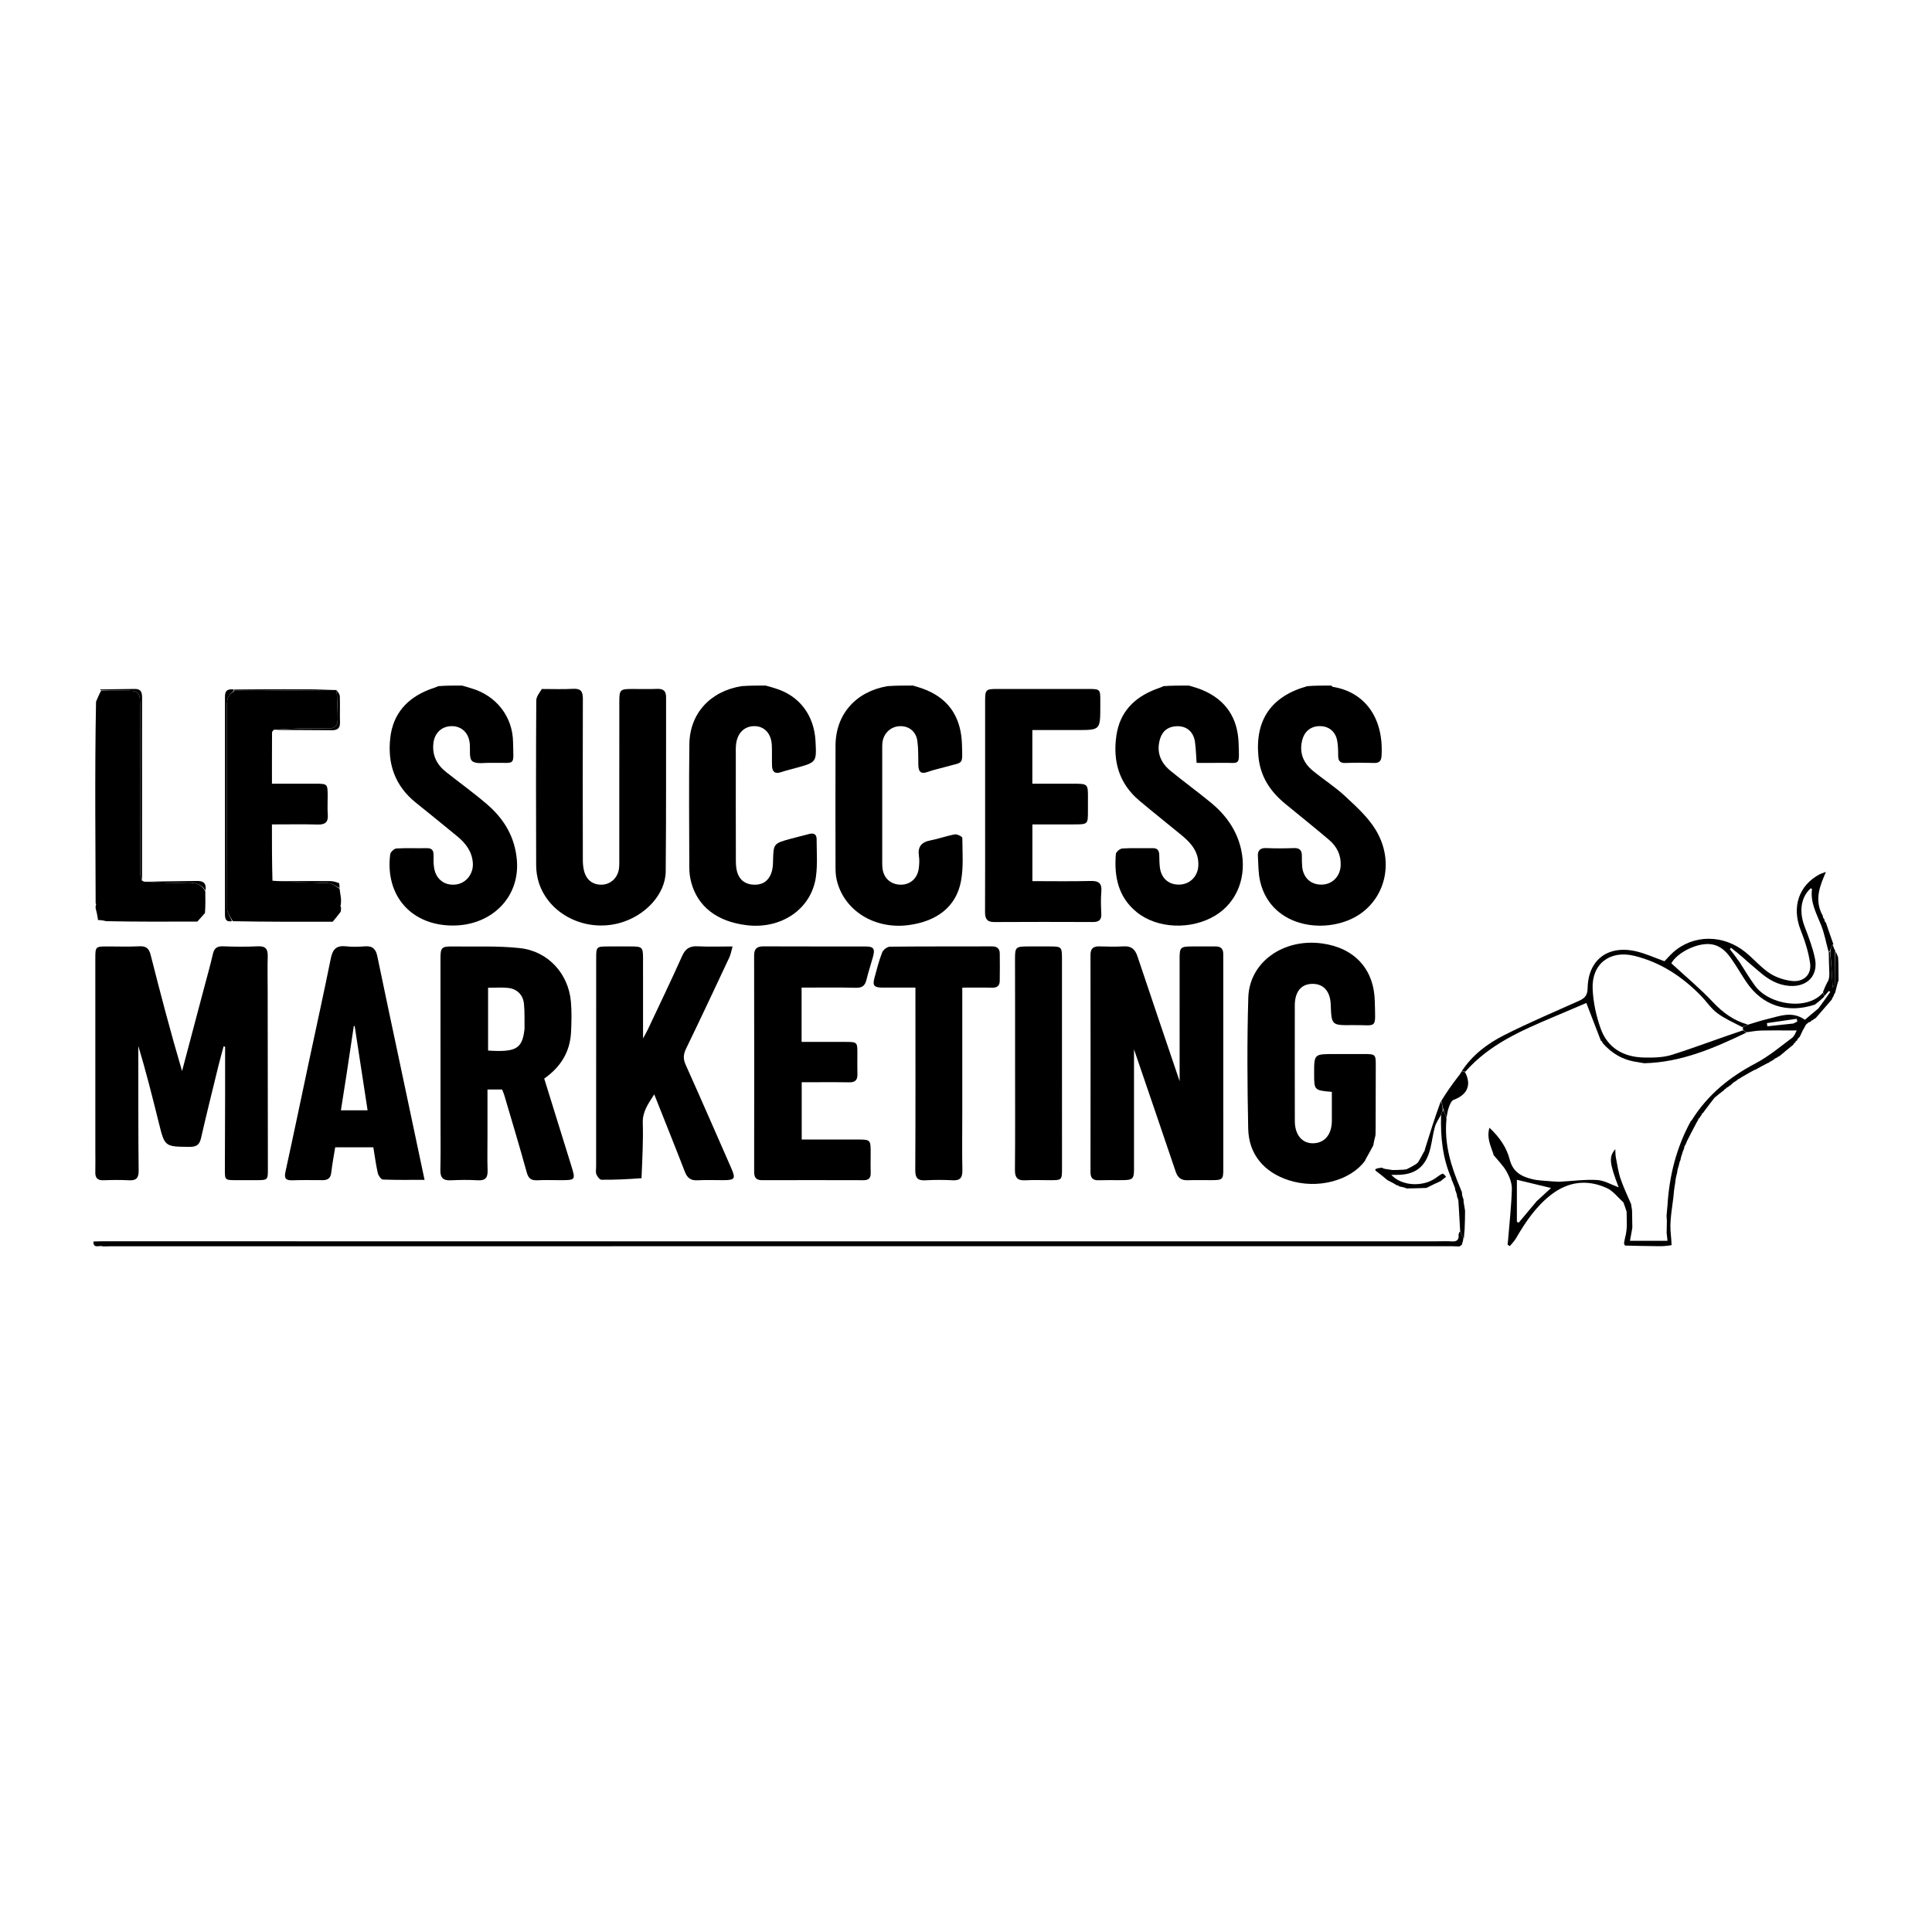
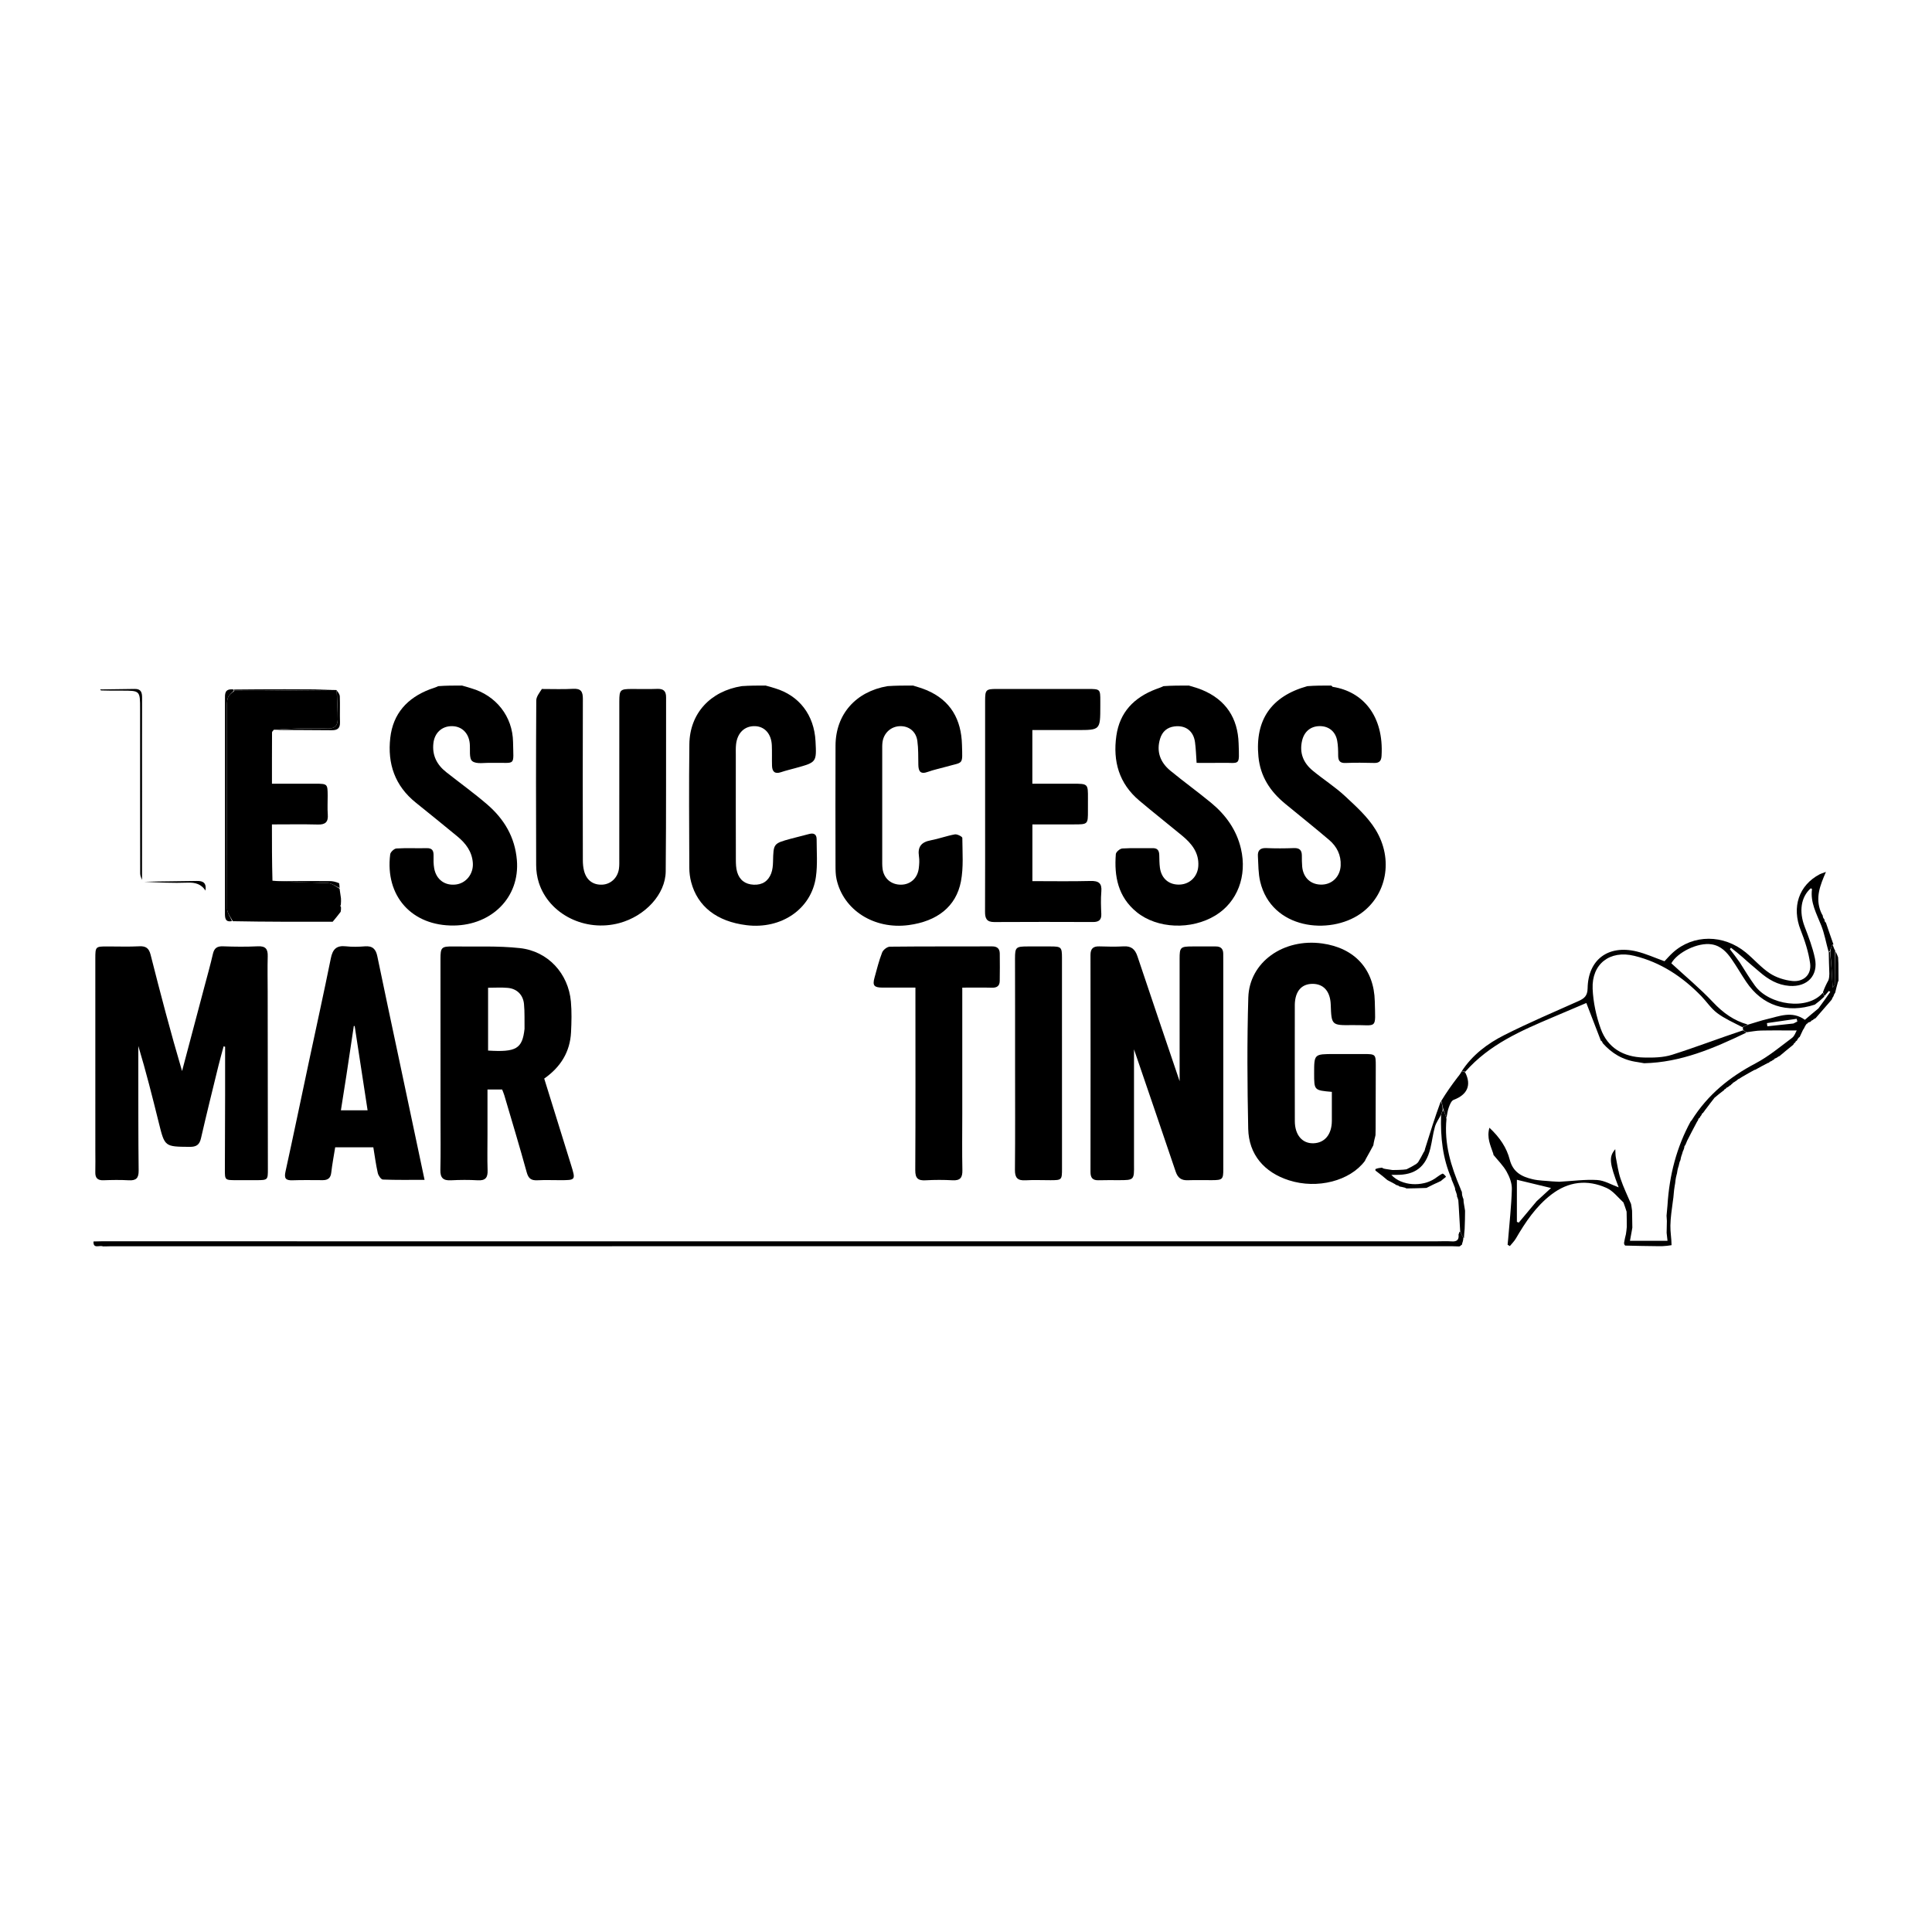
<svg xmlns="http://www.w3.org/2000/svg" xmlns:xlink="http://www.w3.org/1999/xlink" width="124px" height="124px" viewBox="0 0 124 124" version="1.1">
  <title>le-success-marketing</title>
  <defs>
    <path d="M0,0 L124,0 L124,124 L0,124 L0,0 Z" id="path-1" />
  </defs>
  <g id="le-success-marketing" stroke="none" fill="none" xlink:href="#path-1" fill-rule="evenodd" stroke-width="1">
    <g id="Layer_1" transform="translate(6, 44)" fill="color(display-p3 1.000 1.000 1.000)">
      <path d="M79.431,1.10116605e-07 C79.5,0.029 79.514,0.081 79.536,0.084 C81.471,0.38 82.826,1.944 82.671,4.513 C82.652,4.828 82.536,4.977 82.198,4.968 C81.587,4.952 80.973,4.944 80.363,4.97 C79.976,4.986 79.886,4.806 79.886,4.476 C79.886,4.166 79.88,3.851 79.825,3.547 C79.717,2.949 79.286,2.604 78.707,2.604 C78.129,2.605 77.708,2.948 77.571,3.536 C77.388,4.313 77.646,4.957 78.242,5.452 C78.923,6.017 79.682,6.496 80.327,7.096 C81.034,7.755 81.784,8.43 82.281,9.239 C83.463,11.16 82.996,13.47 81.317,14.645 C79.339,16.029 75.611,15.652 74.882,12.584 C74.757,12.056 74.766,11.495 74.735,10.948 C74.714,10.597 74.871,10.414 75.268,10.432 C75.86,10.457 76.455,10.455 77.048,10.432 C77.41,10.419 77.554,10.571 77.556,10.908 C77.557,11.146 77.555,11.385 77.577,11.622 C77.645,12.355 78.151,12.803 78.866,12.775 C79.528,12.748 80.014,12.24 80.047,11.555 C80.08,10.879 79.803,10.331 79.305,9.907 C78.378,9.119 77.426,8.359 76.486,7.586 C75.523,6.795 74.891,5.839 74.769,4.561 C74.544,2.212 75.586,0.685 77.909,0.039 C78.409,1.10116605e-07 78.894,1.10116605e-07 79.431,1.10116605e-07 Z" id="Path" fill-rule="nonzero" />
      <path d="M70.301,2.2023321e-07 C70.622,0.093 70.898,0.172 71.16,0.282 C72.689,0.92 73.445,2.096 73.497,3.706 C73.548,5.258 73.613,4.926 72.31,4.961 C71.831,4.974 71.351,4.963 70.801,4.963 C70.766,4.49 70.756,4.058 70.698,3.632 C70.599,2.908 70.085,2.531 69.376,2.623 C68.899,2.684 68.599,2.964 68.463,3.396 C68.202,4.225 68.463,4.926 69.115,5.464 C69.97,6.167 70.87,6.816 71.724,7.52 C72.67,8.3 73.363,9.259 73.646,10.469 C74.056,12.224 73.42,13.892 72.016,14.751 C70.461,15.702 68.269,15.615 66.949,14.537 C65.758,13.564 65.503,12.244 65.617,10.816 C65.628,10.681 65.881,10.466 66.032,10.457 C66.679,10.417 67.33,10.449 67.978,10.436 C68.304,10.429 68.395,10.602 68.404,10.878 C68.412,11.152 68.41,11.429 68.447,11.7 C68.546,12.407 69.054,12.816 69.749,12.773 C70.39,12.732 70.868,12.245 70.91,11.587 C70.964,10.724 70.481,10.137 69.864,9.628 C68.953,8.876 68.024,8.145 67.122,7.384 C65.819,6.285 65.419,4.858 65.65,3.226 C65.865,1.711 66.784,0.768 68.185,0.233 C68.34,0.173 68.5,0.129 68.67,0.039 C69.205,2.2023321e-07 69.727,2.2023321e-07 70.301,2.2023321e-07 Z" id="Path" fill-rule="nonzero" />
      <path d="M23.652,0 C23.885,0.059 24.065,0.123 24.247,0.176 C25.836,0.636 26.904,1.978 26.929,3.628 C26.954,5.229 27.132,4.929 25.652,4.963 C25.614,4.964 25.577,4.965 25.54,4.963 C25.118,4.941 24.58,5.064 24.311,4.852 C24.09,4.679 24.19,4.107 24.149,3.711 C24.08,3.038 23.631,2.606 22.998,2.606 C22.359,2.606 21.896,3.033 21.818,3.69 C21.724,4.474 22.037,5.084 22.645,5.562 C23.515,6.248 24.416,6.898 25.255,7.618 C26.354,8.562 27.052,9.721 27.175,11.211 C27.371,13.602 25.549,15.37 23.139,15.402 C20.433,15.439 18.704,13.511 19.044,10.83 C19.063,10.686 19.298,10.466 19.444,10.457 C20.09,10.417 20.742,10.453 21.39,10.437 C21.748,10.429 21.833,10.605 21.827,10.913 C21.822,11.187 21.819,11.467 21.868,11.735 C22,12.458 22.557,12.858 23.264,12.769 C23.918,12.687 24.394,12.086 24.348,11.392 C24.3,10.662 23.897,10.128 23.353,9.681 C22.468,8.955 21.582,8.231 20.689,7.516 C19.341,6.435 18.861,5.01 19.049,3.355 C19.225,1.804 20.138,0.796 21.59,0.241 C21.762,0.175 21.942,0.132 22.132,0.039 C22.63,0 23.115,0 23.652,0 Z" id="Path" fill-rule="nonzero" />
      <path d="M43.136,0 C43.373,0.059 43.558,0.12 43.744,0.176 C45.298,0.643 46.255,1.893 46.342,3.572 C46.412,4.922 46.412,4.922 45.087,5.289 C44.766,5.378 44.441,5.454 44.127,5.56 C43.726,5.695 43.562,5.521 43.55,5.151 C43.536,4.711 43.557,4.27 43.537,3.831 C43.504,3.095 43.075,2.622 42.452,2.606 C41.79,2.589 41.321,3.036 41.241,3.78 C41.216,4.016 41.226,4.256 41.226,4.494 C41.225,6.714 41.223,8.935 41.229,11.155 C41.229,11.428 41.236,11.713 41.313,11.972 C41.464,12.477 41.824,12.758 42.374,12.782 C42.926,12.807 43.305,12.555 43.495,12.061 C43.585,11.828 43.609,11.56 43.615,11.307 C43.642,10.141 43.635,10.139 44.751,9.833 C45.143,9.725 45.54,9.636 45.931,9.528 C46.237,9.444 46.413,9.552 46.413,9.861 C46.413,10.668 46.479,11.487 46.367,12.28 C46.076,14.346 44.147,15.656 41.911,15.38 C40.019,15.147 38.775,14.188 38.361,12.618 C38.282,12.32 38.242,12.004 38.241,11.696 C38.232,9.054 38.213,6.411 38.245,3.769 C38.268,1.785 39.594,0.357 41.608,0.037 C42.114,0 42.599,0 43.136,0 Z" id="Path" fill-rule="nonzero" />
      <path d="M52.599,4.40466421e-07 C52.919,0.096 53.192,0.18 53.455,0.289 C55.027,0.945 55.701,2.192 55.742,3.807 C55.777,5.139 55.852,4.887 54.724,5.211 C54.333,5.323 53.931,5.402 53.55,5.541 C53.072,5.715 52.949,5.502 52.941,5.084 C52.932,4.572 52.947,4.054 52.877,3.549 C52.793,2.944 52.335,2.593 51.766,2.607 C51.19,2.621 50.723,3.038 50.642,3.627 C50.617,3.808 50.623,3.993 50.623,4.177 C50.622,6.488 50.622,8.8 50.623,11.112 C50.623,11.332 50.616,11.554 50.646,11.771 C50.731,12.389 51.204,12.786 51.829,12.781 C52.434,12.777 52.893,12.363 52.97,11.725 C53.001,11.471 53.018,11.206 52.98,10.956 C52.889,10.357 53.127,10.048 53.728,9.936 C54.253,9.837 54.761,9.646 55.287,9.552 C55.434,9.526 55.763,9.696 55.764,9.777 C55.77,10.71 55.848,11.665 55.675,12.57 C55.365,14.188 54.147,15.13 52.321,15.374 C50.108,15.669 48.13,14.419 47.692,12.432 C47.629,12.149 47.626,11.849 47.625,11.557 C47.621,8.989 47.616,6.42 47.626,3.852 C47.635,1.844 48.924,0.388 50.961,0.038 C51.503,4.40466421e-07 52.025,4.40466421e-07 52.599,4.40466421e-07 Z" id="Path" fill-rule="nonzero" />
      <path d="M8.448,26.318 C8.448,25.236 8.448,24.209 8.448,23.182 C8.416,23.173 8.384,23.165 8.352,23.156 C8.24,23.576 8.12,23.994 8.017,24.416 C7.639,25.962 7.254,27.508 6.899,29.06 C6.802,29.484 6.595,29.612 6.169,29.608 C4.572,29.594 4.574,29.606 4.191,28.057 C3.784,26.412 3.371,24.769 2.877,23.132 C2.877,23.669 2.876,24.206 2.877,24.743 C2.881,26.872 2.873,29 2.899,31.128 C2.905,31.618 2.736,31.782 2.255,31.753 C1.719,31.722 1.179,31.732 0.642,31.751 C0.255,31.765 0.108,31.598 0.117,31.23 C0.129,30.772 0.119,30.313 0.119,29.855 C0.118,25.745 0.118,21.635 0.118,17.526 C0.119,16.756 0.13,16.745 0.885,16.745 C1.571,16.744 2.259,16.771 2.943,16.735 C3.379,16.712 3.564,16.873 3.667,17.281 C4.296,19.763 4.945,22.24 5.685,24.742 C6.162,22.943 6.639,21.145 7.115,19.347 C7.302,18.64 7.503,17.935 7.665,17.223 C7.751,16.848 7.935,16.722 8.321,16.737 C9.062,16.765 9.806,16.772 10.546,16.736 C11.051,16.711 11.196,16.917 11.183,17.378 C11.162,18.129 11.179,18.882 11.18,19.634 C11.184,23.432 11.188,27.229 11.193,31.027 C11.194,31.731 11.187,31.741 10.488,31.746 C10.043,31.748 9.598,31.747 9.153,31.746 C8.434,31.744 8.431,31.741 8.433,31.051 C8.438,29.492 8.443,27.932 8.448,26.318 Z" id="Path" fill-rule="nonzero" />
      <path d="M66.783,30.712 C66.795,31.745 66.795,31.745 65.79,31.745 C65.363,31.746 64.936,31.738 64.509,31.751 C64.128,31.762 63.989,31.595 63.99,31.22 C63.997,26.578 63.997,21.935 63.99,17.292 C63.99,16.888 64.159,16.73 64.558,16.741 C65.077,16.757 65.598,16.77 66.116,16.739 C66.611,16.709 66.854,16.929 67.003,17.376 C67.917,20.111 68.847,22.842 69.711,25.394 C69.711,22.899 69.714,20.224 69.71,17.549 C69.709,16.802 69.756,16.746 70.528,16.745 C71.029,16.745 71.53,16.749 72.031,16.745 C72.353,16.743 72.509,16.897 72.51,17.213 C72.51,17.396 72.512,17.579 72.512,17.762 C72.513,22.185 72.514,26.607 72.514,31.03 C72.514,31.696 72.467,31.742 71.786,31.745 C71.266,31.748 70.746,31.732 70.227,31.75 C69.811,31.765 69.589,31.588 69.458,31.199 C68.575,28.581 67.677,25.967 66.784,23.352 C66.773,23.32 66.749,23.292 66.783,23.349 C66.783,25.728 66.783,28.193 66.783,30.712 Z" id="Path" fill-rule="nonzero" />
      <path d="M25.288,28.851 C25.288,29.639 25.27,30.374 25.295,31.106 C25.312,31.568 25.171,31.784 24.666,31.754 C24.093,31.72 23.516,31.724 22.942,31.754 C22.434,31.781 22.253,31.587 22.264,31.087 C22.29,29.987 22.274,28.886 22.274,27.785 C22.273,24.374 22.271,20.962 22.271,17.551 C22.271,16.803 22.332,16.736 23.094,16.747 C24.52,16.767 25.957,16.697 27.369,16.852 C29.18,17.051 30.479,18.489 30.641,20.28 C30.7,20.935 30.683,21.601 30.65,22.259 C30.585,23.512 29.986,24.485 28.929,25.225 C29.504,27.076 30.078,28.923 30.652,30.771 C30.954,31.745 30.954,31.746 29.944,31.746 C29.462,31.746 28.978,31.728 28.498,31.752 C28.106,31.772 27.918,31.652 27.807,31.247 C27.352,29.59 26.853,27.945 26.367,26.295 C26.331,26.174 26.278,26.057 26.228,25.926 C25.933,25.926 25.643,25.926 25.288,25.926 C25.288,26.899 25.288,27.847 25.288,28.851 M27.666,22.033 C27.657,21.502 27.682,20.968 27.631,20.44 C27.574,19.845 27.173,19.456 26.589,19.404 C26.173,19.366 25.75,19.396 25.326,19.396 C25.326,20.777 25.326,22.104 25.326,23.428 C27.13,23.54 27.526,23.316 27.666,22.033 Z" id="Shape" fill-rule="nonzero" />
      <path d="M28.778,0.221 C29.478,0.219 30.129,0.248 30.776,0.21 C31.28,0.18 31.411,0.382 31.409,0.847 C31.397,4.297 31.402,7.746 31.408,11.196 C31.408,11.431 31.427,11.673 31.487,11.9 C31.645,12.501 32.072,12.808 32.657,12.779 C33.2,12.752 33.642,12.342 33.725,11.764 C33.756,11.548 33.747,11.325 33.747,11.105 C33.749,7.747 33.748,4.389 33.749,1.032 C33.749,0.27 33.802,0.22 34.564,0.22 C35.102,0.22 35.641,0.235 36.178,0.214 C36.58,0.198 36.752,0.349 36.751,0.753 C36.742,4.478 36.763,8.203 36.727,11.927 C36.713,13.401 35.404,14.797 33.757,15.244 C31.564,15.839 29.242,14.689 28.586,12.658 C28.47,12.298 28.413,11.904 28.412,11.526 C28.399,8.003 28.398,4.48 28.419,0.957 C28.42,0.712 28.62,0.468 28.778,0.221 Z" id="Path" fill-rule="nonzero" />
-       <path d="M35.174,31.619 C34.302,31.687 33.453,31.725 32.605,31.719 C32.491,31.718 32.335,31.516 32.279,31.375 C32.221,31.232 32.261,31.05 32.261,30.884 C32.262,26.426 32.262,21.967 32.264,17.508 C32.264,16.759 32.28,16.746 33.054,16.745 C33.537,16.745 34.019,16.744 34.501,16.745 C35.214,16.746 35.27,16.797 35.271,17.486 C35.273,19.156 35.272,20.825 35.272,22.649 C35.417,22.38 35.503,22.238 35.573,22.088 C36.314,20.513 37.072,18.945 37.781,17.356 C37.996,16.874 38.283,16.708 38.797,16.736 C39.498,16.774 40.202,16.745 41.018,16.745 C40.938,17.023 40.905,17.247 40.813,17.443 C39.895,19.402 38.976,21.362 38.032,23.308 C37.856,23.672 37.839,23.963 38.006,24.335 C38.997,26.542 39.962,28.76 40.934,30.975 C41.228,31.645 41.165,31.743 40.445,31.746 C39.889,31.748 39.331,31.722 38.776,31.754 C38.332,31.78 38.107,31.6 37.953,31.2 C37.321,29.565 36.665,27.939 35.99,26.237 C35.607,26.842 35.233,27.34 35.255,28.066 C35.291,29.233 35.223,30.404 35.174,31.619 Z" id="Path" fill-rule="nonzero" />
      <path d="M81.608,30.504 C80.649,31.796 78.546,32.336 76.73,31.755 C75.138,31.246 74.148,30.095 74.113,28.446 C74.055,25.641 74.035,22.831 74.119,20.027 C74.187,17.745 76.381,16.207 78.867,16.554 C80.931,16.842 82.194,18.195 82.237,20.272 C82.276,22.134 82.431,21.769 80.795,21.793 C79.457,21.813 79.457,21.797 79.409,20.473 C79.378,19.631 78.956,19.149 78.249,19.146 C77.535,19.144 77.124,19.62 77.103,20.473 C77.103,20.492 77.103,20.51 77.103,20.528 C77.103,23.005 77.099,25.482 77.105,27.959 C77.107,28.847 77.585,29.401 78.3,29.378 C79.03,29.354 79.478,28.807 79.481,27.933 C79.483,27.312 79.481,26.692 79.481,26.078 C78.344,25.979 78.344,25.979 78.344,24.891 C78.344,23.651 78.344,23.651 79.623,23.651 C80.253,23.65 80.884,23.65 81.515,23.65 C82.287,23.651 82.301,23.664 82.3,24.406 C82.3,25.709 82.298,27.011 82.291,28.407 C82.285,28.616 82.284,28.733 82.283,28.849 C82.269,28.919 82.256,28.989 82.218,29.125 C82.176,29.296 82.16,29.402 82.144,29.507 C82.002,29.772 81.86,30.037 81.682,30.349 C81.634,30.432 81.621,30.468 81.608,30.504 Z" id="Path" fill-rule="nonzero" />
      <path d="M64.62,1.336 C64.618,2.857 64.618,2.857 63.115,2.856 C62.173,2.856 61.23,2.856 60.258,2.856 C60.258,4.007 60.258,5.117 60.258,6.3 C61.121,6.3 61.984,6.3 62.847,6.3 C63.832,6.301 63.832,6.301 63.827,7.25 C63.826,7.507 63.825,7.764 63.826,8.021 C63.828,8.913 63.828,8.913 62.901,8.912 C62.032,8.912 61.163,8.912 60.261,8.912 C60.261,10.134 60.261,11.315 60.261,12.553 C61.51,12.553 62.748,12.575 63.985,12.543 C64.513,12.529 64.734,12.681 64.686,13.226 C64.645,13.699 64.662,14.18 64.684,14.656 C64.702,15.046 64.521,15.178 64.154,15.177 C62.039,15.171 59.924,15.165 57.81,15.179 C57.32,15.182 57.221,14.936 57.222,14.524 C57.231,12.304 57.227,10.083 57.227,7.863 C57.227,5.569 57.226,3.276 57.227,0.982 C57.227,0.271 57.278,0.22 57.972,0.219 C59.92,0.218 61.868,0.218 63.816,0.219 C64.614,0.219 64.623,0.229 64.62,1.01 C64.62,1.101 64.62,1.193 64.62,1.336 Z" id="Path" fill-rule="nonzero" />
-       <path d="M49.881,30.072 C49.88,30.511 49.869,30.897 49.882,31.281 C49.893,31.608 49.755,31.749 49.424,31.748 C47.254,31.743 45.083,31.74 42.912,31.747 C42.519,31.749 42.403,31.566 42.403,31.205 C42.408,26.581 42.409,21.957 42.401,17.333 C42.401,16.913 42.561,16.738 42.993,16.74 C45.182,16.751 47.372,16.742 49.561,16.747 C50.07,16.748 50.171,16.895 50.032,17.401 C49.897,17.894 49.732,18.381 49.613,18.878 C49.522,19.256 49.345,19.41 48.925,19.398 C47.778,19.367 46.63,19.387 45.448,19.387 C45.448,20.543 45.448,21.672 45.448,22.872 C46.392,22.872 47.349,22.87 48.307,22.872 C49.006,22.874 49.03,22.9 49.028,23.577 C49.027,24.036 49.021,24.495 49.032,24.953 C49.04,25.326 48.879,25.473 48.496,25.466 C47.497,25.45 46.497,25.461 45.456,25.461 C45.456,26.684 45.456,27.882 45.456,29.138 C46.64,29.138 47.822,29.14 49.004,29.138 C49.884,29.136 49.884,29.134 49.881,30.072 Z" id="Path" fill-rule="nonzero" />
      <path d="M20.188,26.711 C20.546,28.381 20.888,30.006 21.249,31.725 C20.296,31.725 19.433,31.741 18.573,31.706 C18.455,31.701 18.285,31.451 18.248,31.291 C18.127,30.758 18.057,30.214 17.961,29.637 C17.148,29.637 16.344,29.637 15.513,29.637 C15.425,30.187 15.322,30.723 15.26,31.265 C15.221,31.612 15.044,31.745 14.715,31.745 C14.066,31.744 13.416,31.73 12.767,31.753 C12.332,31.767 12.229,31.626 12.323,31.199 C12.841,28.838 13.331,26.472 13.834,24.108 C14.302,21.906 14.789,19.709 15.234,17.503 C15.349,16.933 15.588,16.668 16.198,16.736 C16.601,16.781 17.016,16.77 17.421,16.738 C17.91,16.699 18.123,16.915 18.216,17.37 C18.663,19.539 19.129,21.705 19.587,23.872 C19.784,24.803 19.977,25.735 20.188,26.711 M16.232,25.025 C16.116,25.761 16,26.497 15.88,27.261 C16.477,27.261 17.019,27.261 17.593,27.261 C17.313,25.433 17.039,23.643 16.764,21.853 C16.745,21.853 16.726,21.853 16.708,21.853 C16.552,22.878 16.397,23.903 16.232,25.025 Z" id="Shape" fill-rule="nonzero" />
      <path d="M11.574,2.838 C11.534,2.895 11.46,2.952 11.46,3.009 C11.453,4.084 11.455,5.159 11.455,6.3 C12.418,6.3 13.337,6.297 14.255,6.3 C15.016,6.303 15.027,6.317 15.031,7.069 C15.033,7.472 15.008,7.876 15.038,8.276 C15.074,8.752 14.891,8.933 14.405,8.92 C13.446,8.895 12.486,8.913 11.453,8.913 C11.453,10.112 11.453,11.276 11.487,12.526 C12.697,12.629 13.874,12.628 15.049,12.678 C15.301,12.689 15.545,12.886 15.795,13.04 C15.825,13.272 15.854,13.46 15.883,13.649 C15.888,13.77 15.893,13.891 15.876,14.065 C15.833,14.154 15.843,14.181 15.883,14.198 C15.888,14.284 15.893,14.369 15.864,14.522 C15.671,14.779 15.511,14.969 15.351,15.159 C13.235,15.163 11.119,15.167 8.941,15.125 C8.773,14.828 8.577,14.577 8.576,14.325 C8.557,10.045 8.562,5.764 8.565,1.483 C8.565,1.247 8.553,0.996 8.629,0.78 C8.69,0.606 8.875,0.475 9.057,0.327 C9.739,0.329 10.368,0.333 10.996,0.329 C12.53,0.318 14.064,0.303 15.598,0.289 C15.598,0.289 15.615,0.276 15.61,0.327 C15.631,0.978 15.678,1.578 15.675,2.178 C15.673,2.555 15.48,2.776 15.044,2.759 C14.416,2.734 13.787,2.741 13.159,2.756 C12.63,2.768 12.102,2.81 11.574,2.838 Z" id="Path" fill-rule="nonzero" />
      <path d="M55.761,27.529 C55.76,28.758 55.743,29.932 55.768,31.105 C55.778,31.574 55.638,31.78 55.139,31.753 C54.566,31.722 53.988,31.721 53.415,31.754 C52.917,31.782 52.741,31.626 52.744,31.104 C52.765,27.418 52.754,23.732 52.754,20.045 C52.754,19.847 52.754,19.648 52.754,19.387 C52.019,19.387 51.321,19.391 50.623,19.386 C50.098,19.381 49.991,19.25 50.126,18.757 C50.275,18.211 50.414,17.658 50.618,17.131 C50.683,16.964 50.941,16.762 51.113,16.76 C53.301,16.736 55.489,16.749 57.677,16.741 C58.012,16.74 58.162,16.896 58.167,17.197 C58.177,17.784 58.173,18.371 58.165,18.957 C58.161,19.275 57.991,19.402 57.665,19.393 C57.055,19.376 56.445,19.388 55.761,19.388 C55.761,22.099 55.761,24.787 55.761,27.529 Z" id="Path" fill-rule="nonzero" />
-       <path d="M6.668,15.148 C4.737,15.156 2.806,15.163 0.81,15.123 C0.59,15.065 0.435,15.055 0.279,15.044 C0.279,15.044 0.27,15.032 0.284,14.982 C0.247,14.727 0.195,14.521 0.144,14.315 C0.136,14.265 0.129,14.214 0.145,14.116 C0.184,14.035 0.175,14.008 0.139,13.988 C0.131,12.032 0.119,10.075 0.116,8.119 C0.112,5.778 0.117,3.436 0.164,1.034 C0.286,0.762 0.362,0.551 0.49,0.338 C0.968,0.332 1.394,0.328 1.82,0.327 C2.992,0.326 2.992,0.327 2.992,1.512 C2.992,5.028 2.99,8.545 2.997,12.062 C2.997,12.216 3.074,12.369 3.115,12.523 C3.134,12.529 3.152,12.535 3.231,12.584 C4.207,12.639 5.125,12.686 6.04,12.65 C6.554,12.63 6.926,12.756 7.175,13.202 C7.183,13.649 7.192,14.097 7.156,14.6 C6.963,14.82 6.816,14.984 6.668,15.148 Z" id="Path" fill-rule="nonzero" />
      <path d="M59.15,20.482 C59.149,19.455 59.147,18.484 59.146,17.513 C59.146,16.802 59.206,16.746 59.945,16.745 C60.445,16.744 60.945,16.744 61.445,16.745 C62.111,16.747 62.159,16.792 62.16,17.474 C62.163,18.83 62.16,20.186 62.16,21.542 C62.161,24.693 62.162,27.845 62.162,30.997 C62.162,31.731 62.148,31.746 61.431,31.748 C60.893,31.749 60.355,31.723 59.819,31.754 C59.315,31.782 59.137,31.597 59.141,31.092 C59.162,28.856 59.15,26.62 59.15,24.385 C59.15,23.102 59.15,21.819 59.15,20.482 Z" id="Path" fill-rule="nonzero" />
      <path d="M87.918,35.448 C87.918,35.496 87.918,35.545 87.894,35.652 C87.855,35.771 87.839,35.831 87.827,35.895 C87.83,35.898 87.827,35.889 87.801,35.901 C87.753,35.943 87.732,35.974 87.659,36 C87.478,35.992 87.348,35.986 87.219,35.986 C58.532,35.986 29.845,35.986 1.158,35.987 C0.992,35.987 0.825,36 0.614,35.997 C0.372,35.901 -0.02,36.174 0,35.686 C0,35.686 -0.007,35.681 0.045,35.679 C0.226,35.674 0.356,35.669 0.486,35.669 C29.065,35.669 57.645,35.67 86.224,35.67 C86.539,35.67 86.856,35.651 87.169,35.675 C87.511,35.701 87.652,35.568 87.612,35.237 C87.624,35.202 87.636,35.167 87.663,35.091 C87.679,35.049 87.718,35.012 87.72,35.049 C87.787,35.207 87.852,35.327 87.918,35.448 Z" id="Path" fill-rule="nonzero" />
      <path d="M96.869,22.955 C96.869,22.955 96.856,22.918 96.838,22.883 C96.805,22.817 96.779,22.798 96.743,22.793 C96.743,22.793 96.74,22.793 96.732,22.753 C96.425,21.943 96.125,21.172 95.815,20.374 C95.141,20.66 94.416,20.969 93.69,21.277 C91.633,22.15 89.583,23.032 88.048,24.785 C87.939,24.772 87.877,24.764 87.815,24.756 C88.497,23.709 89.474,22.973 90.566,22.425 C92.114,21.646 93.713,20.964 95.297,20.257 C95.676,20.088 95.889,19.927 95.897,19.429 C95.927,17.588 97.222,16.627 99.038,17.065 C99.64,17.21 100.214,17.474 100.831,17.694 C100.995,17.523 101.174,17.312 101.379,17.129 C102.681,15.961 104.618,15.957 106.05,17.132 C106.576,17.564 107.027,18.098 107.59,18.469 C108.001,18.739 108.531,18.909 109.025,18.961 C109.765,19.038 110.277,18.553 110.177,17.83 C110.076,17.1 109.839,16.375 109.567,15.685 C108.99,14.221 109.444,12.823 110.795,12.111 C110.872,12.071 110.957,12.049 111.193,11.961 C110.812,12.838 110.499,13.619 110.866,14.527 C110.921,14.654 110.954,14.707 110.987,14.76 C110.989,14.779 110.991,14.797 111.003,14.869 C111.039,14.949 111.065,14.976 111.091,15.002 C111.091,15.002 111.096,15.048 111.109,15.094 C111.131,15.182 111.157,15.206 111.198,15.213 C111.198,15.213 111.199,15.198 111.2,15.245 C111.361,15.73 111.521,16.168 111.673,16.613 C111.664,16.621 111.646,16.637 111.615,16.622 C111.536,16.76 111.488,16.913 111.423,17.077 C111.406,17.089 111.373,17.113 111.357,17.073 C111.195,16.488 111.098,15.924 110.892,15.402 C110.592,14.645 110.181,13.926 110.298,13.068 C110.301,13.053 110.247,13.03 110.219,13.012 C109.584,13.572 109.454,14.504 109.826,15.472 C110.081,16.136 110.338,16.809 110.484,17.5 C110.718,18.608 109.998,19.359 108.852,19.277 C108.098,19.224 107.487,18.861 106.933,18.379 C106.589,18.08 106.234,17.794 105.876,17.464 C105.611,17.227 105.354,17.027 105.097,16.827 C105.074,16.857 105.051,16.888 105.027,16.919 C105.234,17.188 105.441,17.457 105.658,17.764 C105.989,18.288 106.291,18.788 106.634,19.259 C107.551,20.518 110.016,20.873 110.991,19.719 C111.037,19.81 111.069,19.87 111.089,19.964 C110.892,20.155 110.708,20.312 110.481,20.478 C108.69,21.07 107.1,20.539 106.078,19.018 C105.76,18.545 105.478,18.049 105.153,17.58 C104.836,17.121 104.467,16.71 103.864,16.611 C102.974,16.465 101.649,17.13 101.27,17.827 C102.185,18.671 103.121,19.447 103.946,20.324 C104.589,21.007 105.292,21.513 106.174,21.756 C106.051,21.823 105.957,21.873 105.821,21.921 C105.253,21.626 104.69,21.379 104.212,21.021 C103.821,20.727 103.539,20.293 103.194,19.935 C101.991,18.694 100.585,17.758 98.886,17.346 C97.319,16.966 96.152,17.872 96.219,19.463 C96.255,20.325 96.446,21.21 96.738,22.024 C97.18,23.258 98.196,23.843 99.497,23.874 C100.102,23.888 100.744,23.878 101.311,23.699 C102.84,23.216 104.337,22.637 105.868,22.13 C105.962,22.192 106.034,22.221 106.08,22.278 C103.979,23.287 101.881,24.188 99.526,24.241 C99.41,24.222 99.294,24.204 99.099,24.167 C98.141,24.037 97.445,23.601 96.869,22.955 Z" id="Path" fill-rule="nonzero" />
      <path d="M111.101,19.929 C111.069,19.87 111.037,19.81 111.001,19.683 C111.106,19.39 111.214,19.165 111.354,18.911 C111.398,18.77 111.41,18.658 111.412,18.499 C111.392,18.006 111.382,17.56 111.373,17.113 C111.373,17.113 111.406,17.089 111.454,17.111 C111.541,17.848 111.58,18.563 111.625,19.392 C111.728,19.247 111.763,19.221 111.763,19.194 C111.772,18.478 111.778,17.762 111.813,17.069 C111.886,17.21 111.93,17.327 111.974,17.444 C111.98,17.551 111.986,17.657 111.994,17.852 C111.998,18.273 111.999,18.606 112,18.939 C112,18.939 111.98,18.984 111.957,19.039 C111.884,19.3 111.835,19.507 111.786,19.713 C111.786,19.713 111.764,19.752 111.736,19.788 C111.699,19.86 111.69,19.895 111.681,19.931 C111.681,19.931 111.656,19.974 111.629,20.012 C111.59,20.083 111.579,20.117 111.568,20.15 C111.568,20.15 111.539,20.184 111.504,20.228 C111.156,20.63 110.843,20.989 110.531,21.347 C110.531,21.347 110.54,21.361 110.506,21.358 C110.426,21.396 110.381,21.438 110.335,21.479 C110.335,21.479 110.327,21.476 110.298,21.484 C110.247,21.522 110.225,21.551 110.202,21.58 C110.183,21.585 110.164,21.589 110.099,21.612 C110.026,21.645 110.011,21.668 110.007,21.698 C110.007,21.698 109.996,21.694 109.958,21.706 C109.871,21.82 109.821,21.922 109.772,22.025 C109.772,22.025 109.748,22.055 109.72,22.1 C109.63,22.283 109.567,22.42 109.505,22.558 C109.472,22.569 109.448,22.59 109.402,22.657 C109.355,22.727 109.339,22.761 109.324,22.796 C109.324,22.796 109.319,22.795 109.295,22.807 C109.242,22.841 109.228,22.872 109.229,22.909 C109.229,22.909 109.214,22.91 109.193,22.925 C109.142,22.958 109.128,22.984 109.112,23.03 C109.094,23.041 109.079,23.079 109.044,23.095 C108.743,23.337 108.477,23.562 108.209,23.786 C108.207,23.785 108.208,23.789 108.177,23.793 C108.116,23.826 108.086,23.853 108.035,23.886 C108.013,23.891 107.983,23.922 107.957,23.923 C107.895,23.938 107.874,23.963 107.871,24.003 C107.872,24.005 107.869,24.003 107.837,24.008 C107.775,24.042 107.744,24.071 107.695,24.101 C107.676,24.102 107.65,24.128 107.621,24.129 C107.569,24.158 107.545,24.186 107.527,24.215 C107.534,24.217 107.524,24.207 107.486,24.214 C107.18,24.368 106.913,24.516 106.647,24.665 C106.648,24.666 106.646,24.664 106.607,24.667 C106.331,24.814 106.094,24.958 105.825,25.109 C105.744,25.156 105.695,25.197 105.618,25.24 C105.554,25.257 105.529,25.283 105.487,25.329 C105.408,25.379 105.36,25.421 105.286,25.465 C105.228,25.484 105.209,25.51 105.202,25.546 C105.2,25.545 105.199,25.55 105.17,25.555 C105.121,25.59 105.1,25.62 105.083,25.653 C105.087,25.656 105.083,25.647 105.053,25.654 C104.995,25.692 104.968,25.723 104.919,25.759 C104.897,25.765 104.866,25.798 104.842,25.8 C104.789,25.82 104.773,25.846 104.765,25.879 C104.758,25.878 104.756,25.891 104.73,25.895 C104.668,25.918 104.649,25.947 104.645,25.986 C104.643,25.986 104.642,25.989 104.608,26 C104.409,26.148 104.246,26.286 104.082,26.424 C104.082,26.424 104.087,26.428 104.052,26.443 C103.843,26.701 103.67,26.943 103.475,27.198 C103.432,27.238 103.42,27.269 103.391,27.313 C103.349,27.356 103.333,27.388 103.312,27.421 C103.308,27.421 103.31,27.43 103.288,27.438 C103.238,27.466 103.226,27.493 103.214,27.544 C103.197,27.561 103.184,27.608 103.157,27.623 C103.116,27.675 103.102,27.712 103.086,27.749 C103.084,27.749 103.085,27.752 103.062,27.761 C103.009,27.793 102.998,27.822 102.989,27.878 C102.974,27.899 102.965,27.949 102.933,27.971 C102.704,28.389 102.508,28.785 102.288,29.207 C102.239,29.318 102.212,29.403 102.162,29.503 C102.111,29.547 102.103,29.581 102.101,29.649 C102.081,29.72 102.074,29.762 102.044,29.821 C102.012,29.875 102.005,29.913 101.983,29.983 C101.959,30.064 101.95,30.112 101.918,30.182 C101.887,30.268 101.88,30.331 101.863,30.417 C101.852,30.439 101.853,30.488 101.828,30.509 C101.792,30.594 101.782,30.657 101.76,30.75 C101.743,30.822 101.738,30.864 101.709,30.931 C101.677,31.025 101.669,31.093 101.65,31.196 C101.637,31.281 101.634,31.33 101.606,31.406 C101.57,31.527 101.559,31.621 101.537,31.753 C101.52,31.894 101.514,31.998 101.482,32.136 C101.449,32.312 101.441,32.452 101.422,32.635 C101.407,32.793 101.401,32.909 101.373,33.061 C101.3,33.618 101.219,34.138 101.209,34.66 C101.201,35.072 101.281,35.487 101.284,35.918 C101.079,35.953 100.912,35.971 100.709,35.98 C100.624,35.978 100.575,35.985 100.474,35.983 C99.72,35.971 99.018,35.967 98.309,35.944 C98.301,35.924 98.263,35.904 98.254,35.871 C98.238,35.816 98.23,35.795 98.238,35.753 C98.252,35.732 98.244,35.683 98.259,35.642 C98.293,35.483 98.312,35.367 98.354,35.219 C98.384,35.056 98.392,34.926 98.411,34.747 C98.414,34.402 98.404,34.105 98.399,33.768 C98.337,33.557 98.27,33.386 98.196,33.178 C97.833,32.837 97.524,32.43 97.114,32.245 C95.868,31.686 94.662,31.828 93.564,32.672 C92.578,33.431 91.906,34.436 91.292,35.49 C91.189,35.667 91.036,35.815 90.905,35.976 C90.857,35.947 90.809,35.919 90.761,35.89 C90.773,35.772 90.786,35.654 90.796,35.535 C90.882,34.463 91.004,33.392 91.034,32.318 C91.044,31.945 90.887,31.533 90.698,31.198 C90.477,30.805 90.14,30.477 89.852,30.121 C89.852,30.121 89.854,30.086 89.837,30.033 C89.66,29.5 89.414,29.03 89.593,28.38 C90.267,29.006 90.705,29.675 90.895,30.418 C91.105,31.24 91.67,31.521 92.366,31.686 C92.773,31.782 93.203,31.781 93.622,31.824 C93.741,31.833 93.861,31.841 94.069,31.848 C94.943,31.801 95.732,31.689 96.512,31.736 C96.979,31.764 97.431,32.041 97.89,32.207 C97.294,30.639 97.246,30.255 97.672,29.757 C97.687,29.987 97.68,30.137 97.708,30.28 C97.799,30.74 97.863,31.212 98.012,31.655 C98.197,32.207 98.456,32.736 98.684,33.275 C98.704,33.389 98.724,33.502 98.75,33.707 C98.759,34.13 98.763,34.462 98.767,34.793 C98.758,34.843 98.75,34.893 98.728,35.02 C98.682,35.273 98.65,35.448 98.615,35.637 C99.435,35.637 100.204,35.637 101.025,35.637 C101.003,35.443 100.986,35.285 100.968,35.127 C100.973,34.902 100.979,34.676 100.984,34.363 C100.977,34.192 100.97,34.109 100.963,34.026 C100.979,33.837 100.995,33.648 101.022,33.37 C101.143,31.406 101.61,29.629 102.512,27.97 C102.512,27.97 102.542,27.947 102.575,27.904 C103.604,26.256 105.01,25.125 106.681,24.245 C107.517,23.804 108.257,23.181 109.018,22.613 C109.181,22.491 109.251,22.248 109.318,22.138 C108.529,22.138 107.777,22.127 107.025,22.143 C106.718,22.149 106.412,22.212 106.106,22.25 C106.034,22.221 105.962,22.192 105.874,22.1 C105.859,21.999 105.861,21.96 105.862,21.922 C105.957,21.873 106.051,21.823 106.22,21.756 C106.661,21.629 107.023,21.5 107.396,21.414 C108.201,21.228 109.012,20.857 109.842,21.453 C110.124,21.212 110.4,20.977 110.71,20.723 C110.987,20.356 111.23,20.007 111.473,19.659 C111.442,19.64 111.41,19.62 111.379,19.601 C111.286,19.71 111.194,19.82 111.101,19.929 M92.626,33.097 C92.943,32.806 93.259,32.515 93.549,32.249 C92.79,32.066 92.05,31.887 91.357,31.72 C91.357,32.593 91.357,33.507 91.357,34.42 C91.397,34.437 91.437,34.453 91.477,34.47 C91.843,34.032 92.208,33.594 92.626,33.097 M109.104,21.691 C109.188,21.648 109.272,21.606 109.357,21.563 C109.342,21.505 109.328,21.447 109.314,21.389 C108.678,21.481 108.042,21.573 107.406,21.665 C107.415,21.734 107.424,21.803 107.432,21.871 C107.96,21.816 108.487,21.76 109.104,21.691 Z" id="Shape" fill-rule="nonzero" />
      <path d="M86.491,27.543 C86.356,27.8 86.176,28.045 86.097,28.318 C85.966,28.772 85.916,29.248 85.803,29.708 C85.512,30.902 84.82,31.426 83.591,31.405 C83.502,31.404 83.413,31.405 83.299,31.405 C83.967,32.132 85.271,32.173 86.07,31.659 C86.239,31.549 86.395,31.415 86.576,31.329 C86.622,31.307 86.737,31.425 86.804,31.514 C86.786,31.551 86.787,31.558 86.757,31.572 C86.642,31.658 86.558,31.731 86.474,31.803 C86.474,31.803 86.496,31.807 86.448,31.812 C86.117,31.96 85.833,32.103 85.549,32.246 C85.549,32.246 85.518,32.237 85.455,32.248 C85.019,32.265 84.645,32.271 84.272,32.277 C84.272,32.277 84.227,32.254 84.174,32.23 C84.021,32.188 83.922,32.17 83.823,32.152 C83.823,32.152 83.802,32.129 83.766,32.106 C83.687,32.073 83.645,32.063 83.602,32.053 C83.602,32.053 83.576,32.028 83.534,31.999 C83.341,31.893 83.191,31.816 83.042,31.739 C82.953,31.664 82.864,31.589 82.725,31.474 C82.543,31.332 82.411,31.231 82.28,31.13 C82.28,31.13 82.275,31.088 82.274,31.037 C82.418,30.972 82.564,30.957 82.71,30.942 C82.71,30.942 82.711,30.943 82.73,30.97 C82.809,31.007 82.87,31.017 82.932,31.028 C83.051,31.046 83.17,31.065 83.37,31.095 C83.653,31.096 83.855,31.085 84.057,31.073 C84.105,31.069 84.153,31.065 84.272,31.049 C84.51,30.938 84.677,30.838 84.844,30.738 C84.844,30.738 84.834,30.73 84.865,30.729 C84.92,30.698 84.944,30.668 84.967,30.639 C84.967,30.639 84.973,30.627 85.004,30.616 C85.149,30.387 85.263,30.169 85.376,29.95 C85.376,29.95 85.4,29.921 85.422,29.884 C85.45,29.809 85.457,29.771 85.463,29.734 C85.78,28.717 86.097,27.701 86.475,26.68 C86.562,26.85 86.589,27.024 86.598,27.232 C86.551,27.357 86.521,27.45 86.491,27.543 Z" id="Path" fill-rule="nonzero" />
      <path d="M86.491,27.593 C86.521,27.45 86.551,27.357 86.626,27.257 C86.726,27.419 86.78,27.59 86.839,27.81 C86.68,29.421 87.128,30.858 87.74,32.294 C87.765,32.38 87.794,32.435 87.824,32.49 C87.828,32.538 87.833,32.587 87.843,32.706 C87.874,32.839 87.901,32.901 87.928,32.964 C87.929,33.004 87.931,33.045 87.94,33.156 C87.975,33.386 88.003,33.547 88.031,33.707 C88.028,34.071 88.025,34.434 88.004,34.881 C87.977,35.131 87.968,35.296 87.959,35.461 C87.959,35.461 87.938,35.455 87.928,35.451 C87.852,35.327 87.787,35.207 87.716,34.998 C87.682,34.417 87.654,33.923 87.625,33.429 C87.618,33.323 87.611,33.216 87.598,33.038 C87.565,32.906 87.538,32.846 87.511,32.786 C87.511,32.786 87.515,32.743 87.507,32.686 C87.465,32.539 87.43,32.448 87.395,32.358 C87.395,32.358 87.394,32.309 87.385,32.249 C87.305,32.029 87.236,31.869 87.167,31.709 C87.167,31.709 87.164,31.655 87.153,31.631 C86.591,30.339 86.452,29.006 86.491,27.593 Z" id="Path" fill-rule="nonzero" />
      <path d="M86.834,27.76 C86.78,27.59 86.726,27.419 86.643,27.224 C86.589,27.024 86.562,26.85 86.506,26.657 C86.817,26.145 87.159,25.652 87.564,25.125 C87.69,24.98 87.753,24.869 87.817,24.758 C87.817,24.758 87.818,24.758 87.816,24.757 C87.877,24.764 87.939,24.772 88.037,24.826 C88.462,25.654 88.167,26.267 87.298,26.591 C87.151,26.646 87.053,26.896 86.987,27.076 C86.906,27.293 86.882,27.531 86.834,27.76 Z" id="Path" fill-rule="nonzero" />
      <path d="M9.005,0.325 C8.875,0.475 8.69,0.606 8.629,0.78 C8.553,0.996 8.565,1.247 8.565,1.483 C8.562,5.764 8.557,10.045 8.576,14.325 C8.577,14.577 8.773,14.828 8.889,15.116 C8.446,15.21 8.437,14.908 8.437,14.595 C8.438,13.091 8.438,11.586 8.438,10.082 C8.438,7.019 8.438,3.956 8.438,0.892 C8.438,0.553 8.401,0.194 8.963,0.248 C9.007,0.279 9.005,0.325 9.005,0.325 Z" id="Path" fill-rule="nonzero" />
      <path d="M3.117,12.473 C3.074,12.369 2.997,12.216 2.997,12.062 C2.99,8.545 2.992,5.028 2.992,1.512 C2.992,0.327 2.992,0.326 1.82,0.327 C1.394,0.328 0.968,0.332 0.489,0.314 C0.436,0.294 0.435,0.248 0.435,0.248 C1.173,0.239 1.912,0.233 2.65,0.218 C3.066,0.21 3.121,0.46 3.12,0.795 C3.114,2.806 3.118,4.817 3.119,6.829 C3.119,8.694 3.119,10.559 3.117,12.473 Z" id="Path" fill-rule="nonzero" />
      <path d="M11.625,2.848 C12.102,2.81 12.63,2.768 13.159,2.756 C13.787,2.741 14.416,2.734 15.044,2.759 C15.48,2.776 15.673,2.555 15.675,2.178 C15.678,1.578 15.631,0.978 15.621,0.33 C15.697,0.422 15.805,0.559 15.81,0.701 C15.83,1.25 15.804,1.801 15.821,2.351 C15.833,2.733 15.669,2.872 15.291,2.868 C14.086,2.854 12.881,2.86 11.625,2.848 Z" id="Path" fill-rule="nonzero" />
      <path d="M9.057,0.329 C9.005,0.327 9.007,0.28 9.008,0.256 C11.181,0.232 13.352,0.231 15.561,0.261 C14.064,0.304 12.53,0.32 10.996,0.331 C10.368,0.336 9.739,0.331 9.057,0.329 Z" id="Path" fill-rule="nonzero" />
      <path d="M7.189,13.159 C6.926,12.756 6.554,12.63 6.04,12.65 C5.125,12.686 4.207,12.639 3.257,12.596 C4.362,12.56 5.5,12.567 6.637,12.542 C7.072,12.532 7.254,12.694 7.189,13.159 Z" id="Path" fill-rule="nonzero" />
      <path d="M15.793,12.997 C15.545,12.886 15.301,12.689 15.049,12.678 C13.874,12.628 12.697,12.629 11.493,12.576 C12.692,12.542 13.919,12.542 15.147,12.55 C15.345,12.551 15.542,12.59 15.767,12.688 C15.794,12.843 15.793,12.92 15.793,12.997 Z" id="Path" fill-rule="nonzero" />
      <path d="M111.615,16.622 C111.667,16.729 111.688,16.821 111.739,16.935 C111.768,16.956 111.783,17 111.783,17.022 C111.778,17.762 111.772,18.478 111.763,19.194 C111.763,19.221 111.728,19.247 111.625,19.392 C111.58,18.563 111.541,17.848 111.471,17.1 C111.488,16.913 111.536,16.76 111.615,16.622 Z" id="Path" fill-rule="nonzero" />
    </g>
  </g>
</svg>